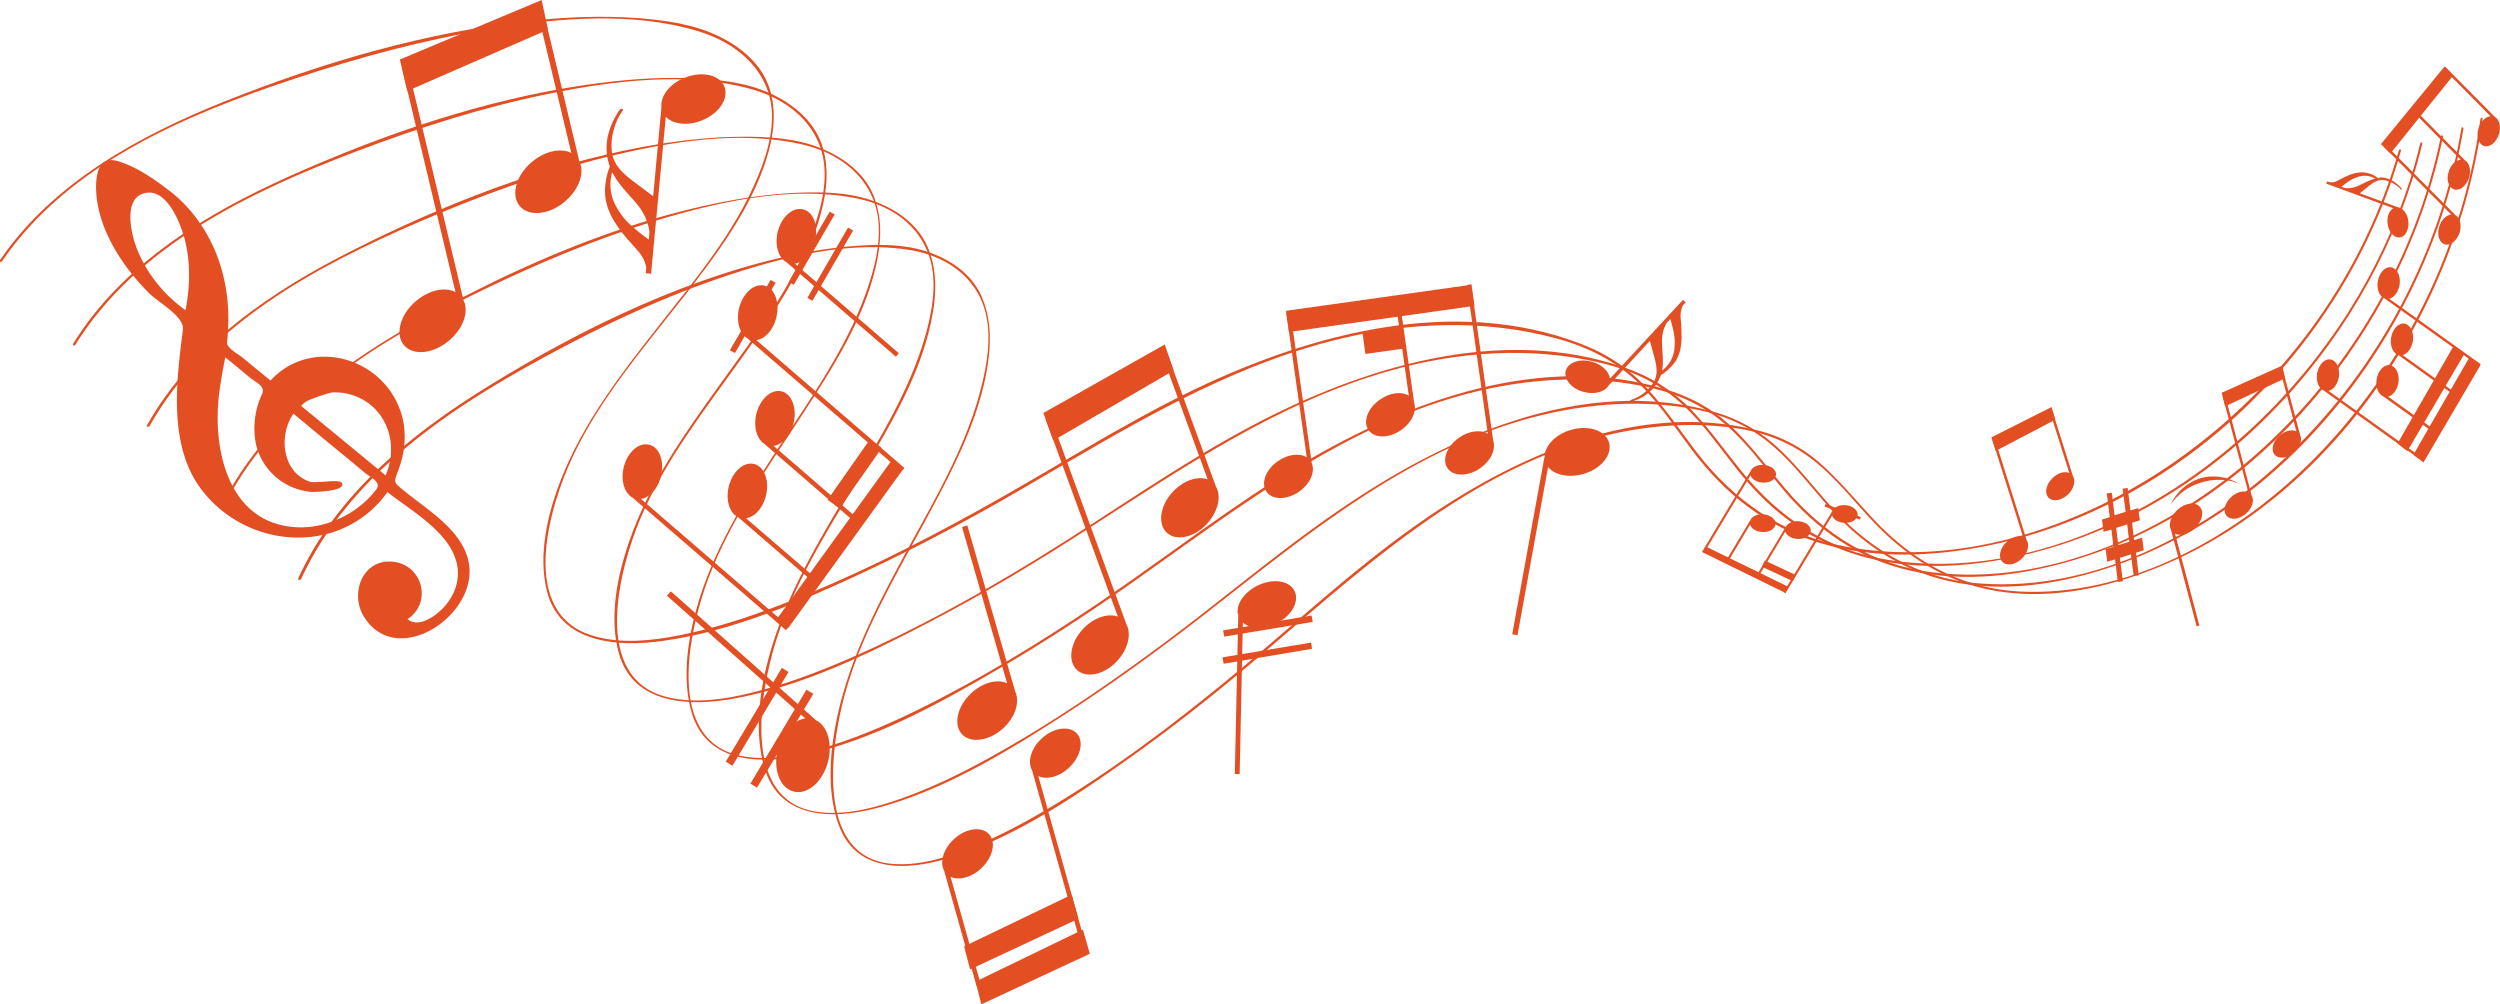
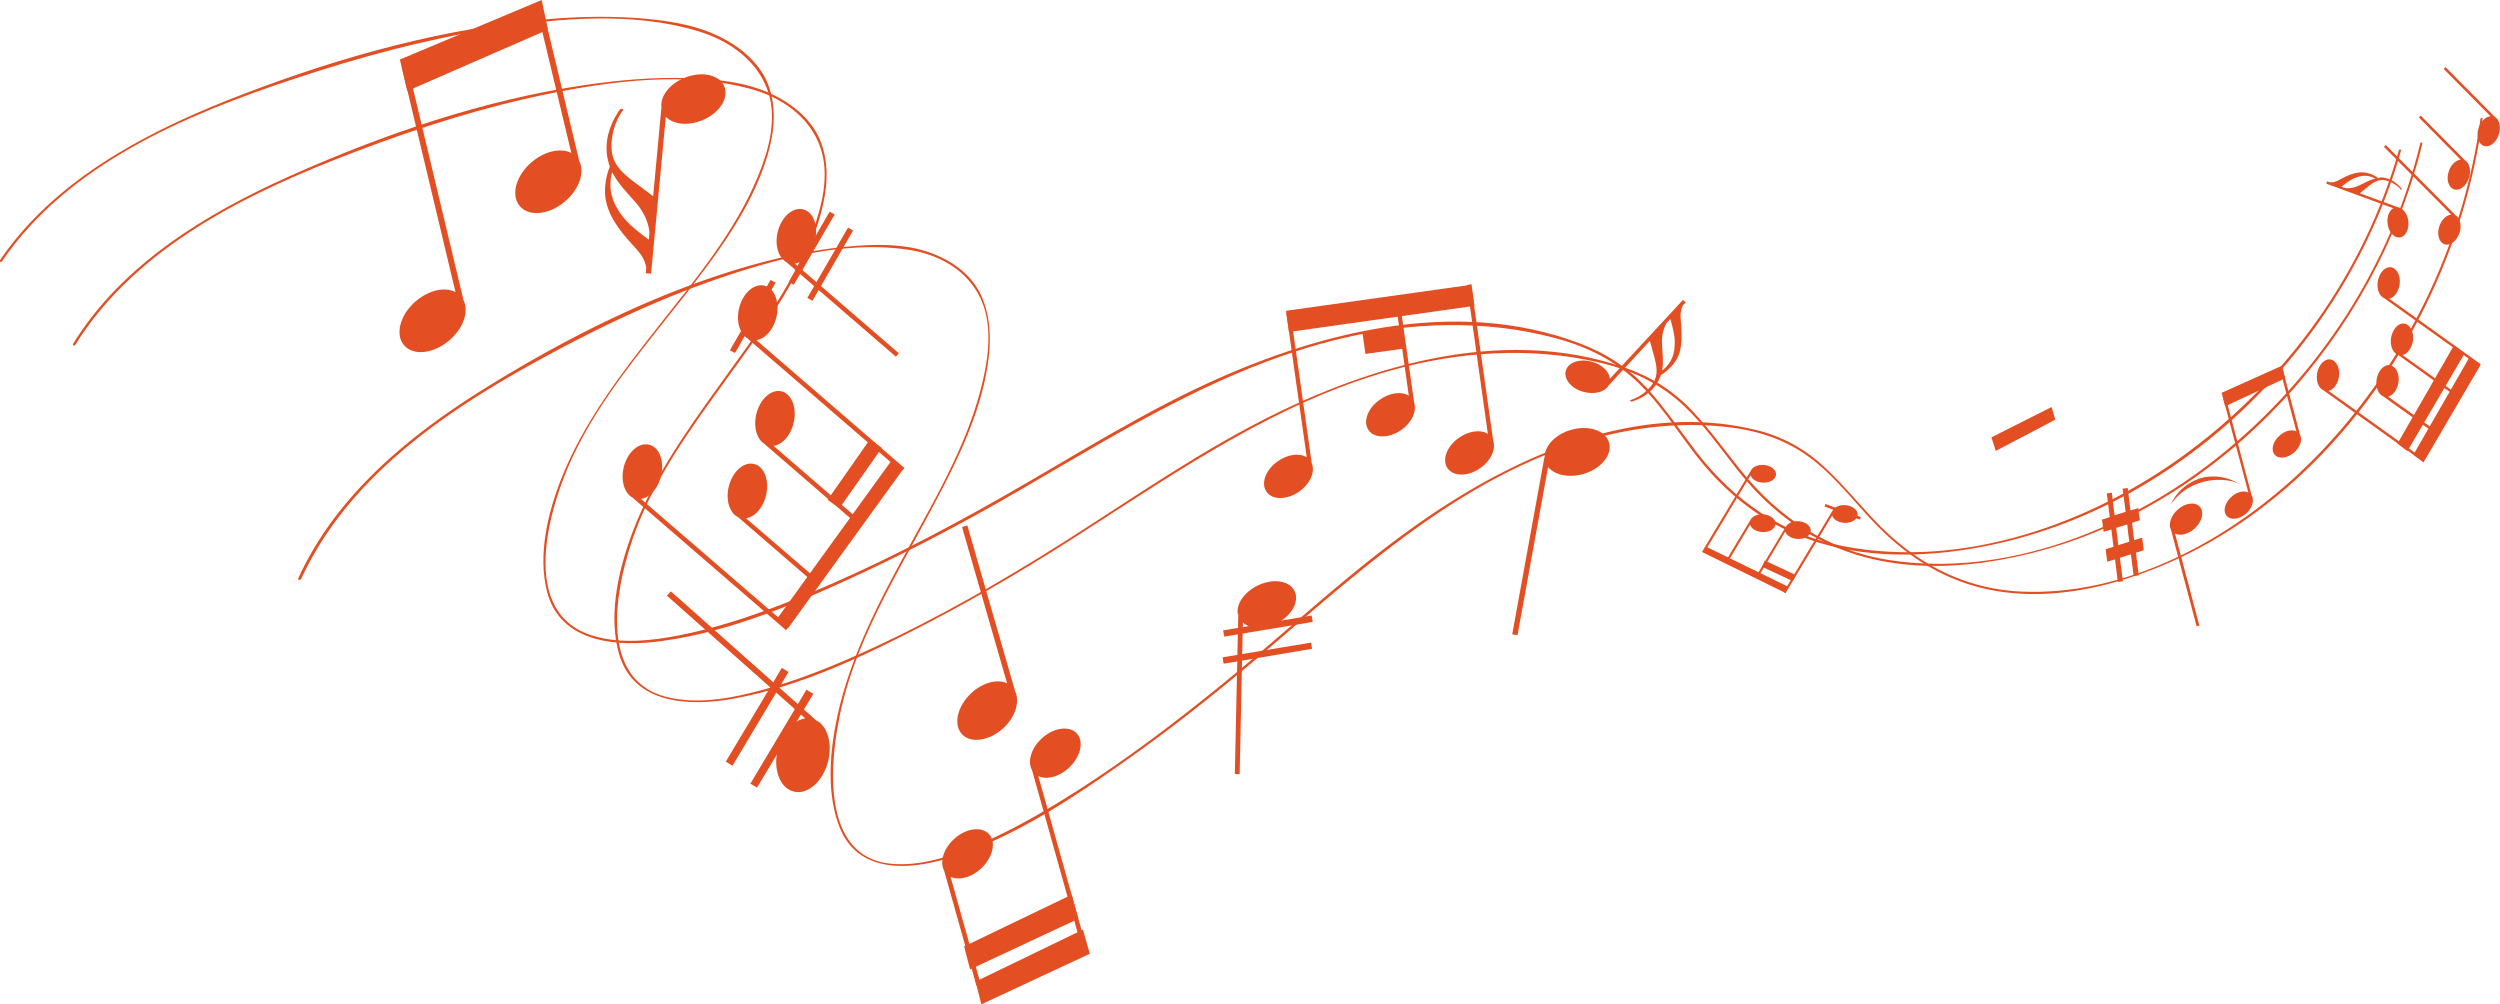
<svg xmlns="http://www.w3.org/2000/svg" id="Layer_2" data-name="Layer 2" viewBox="0 0 108.78 43.7">
  <defs>
    <style>.cls-1{fill:#e44e23}</style>
  </defs>
  <g id="Layer_1-2" data-name="Layer 1">
-     <path d="M20.36 24.3c-.39-1.34-1.81-2.14-2.82-2.98-.41-.34-.41-.32-.23-.8.11-.29.2-.59.25-.9.09-.57.06-1.17-.13-1.72-.81-2.38-3.92-3.24-5.66-1.34-.41-.34-.82-.67-1.23-1.01-.17-.14-.69-.41-.66-.66.08-.73.08-1.47-.03-2.2-.25-1.72-1.1-3.33-2.49-4.4-.67-.51-1.43-1.04-2.24-1.28-.79-.23-.94.5-.94 1.14.02 1.75 1.12 3.42 2.31 4.61.39.39 1.55 1.02 1.47 1.59-.11.83-.21 1.66-.25 2.49-.06 1.54.09 3.17 1.04 4.44 1.99 2.65 6.11 2.93 8.11.13 1.06.85 2.86 1.81 3.05 3.3.08.62-.16 1.21-.56 1.67-.33.38-1.12.98-1.62.56 1.1-.72.65-2.38-.65-2.5-1.31-.12-1.87 1.39-1.24 2.4 1.47 2.36 5.19-.22 4.51-2.55zM8.1 13.37s-.01.09-.04.12c-.93-.67-1.68-1.59-2.1-2.66-.25-.62-.65-2.28.41-2.44.87-.13 1.41 1.17 1.61 1.82.31 1.02.3 2.11.12 3.15zm8.26 7.94c-.79 1.04-2.17 1.71-3.48 1.63-2.98-.17-3.65-3.44-3.34-5.85.07-.52.16-1.03.26-1.54.36.28.71.58 1.06.87.27.22.71.38.54.73a3.55 3.55 0 0 0-.31 1.87c.13 1.26 1.14 2.24 2.4 2.38.15.02 1.65-.02 1.37-.4-.12-.16-1.12.04-1.38-.04-1.21-.41-1.37-2.03-.71-2.96.66.55 1.32 1.1 1.98 1.64.37.3.74.61 1.1.91.27.23.77.42.52.75zm.42-.62c-1.22-1.01-2.45-2.02-3.68-3.03-.13-.14 1.18-.56 1.33-.58.55-.04 1.12.12 1.58.45 1 .72 1.25 2.06.77 3.15z" class="cls-1" />
    <path fill="#e44e23" fill-rule="evenodd" d="M92.37 21.26c.07 0 .14-.02.21-.03l.12.98c.12-.03.23-.07.34-.1.02.18.04.35.07.53-.12.03-.23.07-.34.11l.09.75c.11-.02.24-.08.35-.1.02.18.05.36.07.54-.11.04-.23.07-.34.11l.12.99c-.07 0-.16.02-.22.02l-.12-.94-.48.15c.04.34.09.68.13 1.02-.06.01-.16.03-.22.03l-.12-.98c-.12.03-.24.08-.34.1-.02-.18-.05-.36-.07-.54.11-.04.23-.07.34-.11l-.09-.75c-.12.03-.22.07-.34.1-.02-.18-.04-.35-.07-.53.11-.04.23-.07.34-.11-.04-.34-.09-.68-.13-1.03.06-.01.16-.03.22-.03l.12.98.48-.15c-.04-.34-.09-.67-.13-1.01v-.01zm-.29 1.71.09.75.48-.15c-.03-.22-.06-.45-.08-.66 0-.03 0-.07-.02-.09-.16.05-.32.1-.47.15z" />
    <path d="M72.24 16.41s.02-.08.04-.1c.02-.02.07-.04.1-.06.25-.18.48-.42.61-.68.13-.27.17-.56.18-.85 0-.27-.01-.56-.04-.84-.02-.2 0-.4.1-.6l.12-.12-.12-.11-3.18 3.43c-.03-.31-.34-.62-.78-.74-.53-.15-1.04.03-1.14.39-.1.36.24.78.77.92.47.13.92.01 1.09-.27l1.8-1.95c.06.24.13.46.19.69.09.35.19.75-.03 1.12-.24.39-.63.64-.95.75-.04.01-.08.02-.07.04.03.08.15.02.2 0 .2-.07.4-.17.59-.33.26-.21.43-.47.52-.7zm.09-.28v-.06c.06-.35 0-.71-.01-1.07-.02-.31.02-.64.2-.95l.16-.17c.1.36.21.73.19 1.1-.01.37-.09.78-.54 1.14zM26.48 7.1c.02.05.05.11.05.15 0 .05-.04.11-.06.17-.14.44-.19.93-.1 1.34.09.43.3.81.54 1.15.23.33.52.64.79.94.2.22.36.46.42.79l-.02.25.23.02.64-6.83c.31.33.95.41 1.57.16.75-.3 1.18-.95.98-1.47-.2-.51-.97-.69-1.72-.39-.66.26-1.08.81-1.02 1.29l-.36 3.87c-.28-.22-.56-.42-.84-.63-.43-.33-.89-.7-.96-1.33-.07-.66.16-1.31.44-1.72.04-.05.08-.09.04-.11-.11-.07-.19.11-.23.17-.17.27-.31.56-.4.91-.12.48-.09.93.02 1.27zm.15.4s.04.04.05.07c.25.46.62.83.97 1.23.3.34.54.76.61 1.29l-.03.34c-.44-.33-.9-.67-1.21-1.11-.32-.45-.59-1-.39-1.82zm53.09 14.75-2.11 3.51.08.05 2.03-3.38c.05.17.26.3.52.32.31.02.57-.13.59-.35.01-.21-.23-.4-.54-.42-.27-.02-.51.1-.57.28zm-3.55-1.75-2.11 3.51.08.05 2.03-3.38c.05.17.26.3.52.32.31.02.57-.13.59-.35.01-.21-.23-.4-.54-.42-.27-.02-.51.1-.57.28zm1.51 2.46-1.26 2.1.08.05 1.18-1.98c.05.17.26.3.52.32.31.02.57-.13.59-.35.01-.21-.22-.4-.53-.42-.28-.02-.51.1-.57.28zm-1.53-.31-1.02 1.7.08.05.94-1.57c.05.17.26.3.52.32.31.02.57-.13.59-.35.01-.21-.23-.4-.54-.42-.27-.02-.51.1-.57.28z" class="cls-1" />
    <path d="m74.24 23.79 3.57 1.74-.12.27-3.57-1.75.12-.26zm2.55.6 1.35.63-.13.27-1.34-.63.12-.27zm2.64-2.46 1.54.57-.04.11-1.54-.57.04-.11zm-25.55 4.79-.15 6.96h.21l.14-6.59c.31.28.9.31 1.45.04.67-.32 1.02-.96.8-1.41-.22-.46-.94-.57-1.61-.24-.59.29-.94.81-.86 1.25z" class="cls-1" />
    <path d="m53.22 27.43 3.85-.65.05.28-3.85.64-.05-.27zm-.02 1.17 3.85-.64.04.27-3.85.65-.04-.28zm-17.67 2.76-6.34-5.63-.17.19 6.02 5.34c-.51.07-1 .59-1.19 1.32-.23.87.08 1.71.68 1.86.6.16 1.27-.42 1.5-1.3.2-.77-.02-1.52-.48-1.78z" class="cls-1" />
    <path d="m32.65 34.1 2.44-4.09.3.18-2.45 4.08-.29-.17zm-1.07-.96 2.44-4.08.29.18-2.44 4.08-.29-.18zm12.58-3.1-2.07-7.18-.23.07 1.96 6.8c-.43-.2-1.07-.03-1.57.44-.6.57-.78 1.36-.39 1.78.39.41 1.19.29 1.8-.27.54-.5.73-1.18.5-1.62zm62.71-20.65-3.06-3.08-.08.08 2.93 2.95c-.21.01-.43.22-.52.51-.12.35-.01.7.23.78.24.08.53-.14.65-.5.1-.31.03-.62-.15-.75zm.41-2.39-1.95-1.97-.08.08 1.82 1.84c-.21.01-.43.22-.52.51-.12.35-.01.7.23.78.24.08.53-.14.65-.5.1-.31.03-.62-.15-.75zm1.3-1.89-2.17-2.19-.08.08 2.04 2.06c-.21.01-.43.22-.52.51-.12.35-.01.7.23.78.24.08.53-.14.65-.5.1-.31.03-.62-.15-.75z" class="cls-1" />
-     <path d="m104.01 6.68-.41-.41 2.77-3.38.37.4-2.73 3.39zM49 27.13l-3.28-8.97-.22.08 3.14 8.59c-.43-.16-1.05.04-1.52.54-.56.6-.67 1.4-.26 1.78.41.38 1.2.21 1.75-.39.49-.53.64-1.22.38-1.63zm3.9-5.98-2.09-5.72-.22.08 1.96 5.35c-.43-.16-1.05.04-1.52.54-.56.6-.67 1.4-.26 1.78.41.38 1.2.21 1.75-.39.49-.53.64-1.22.38-1.63z" class="cls-1" />
-     <path d="m45.83 19.17-.43-1.2 5.28-2.98.39 1.13-5.24 3.05zm42.36 4.35-1.38-4.39-.11.03 1.33 4.21c-.21-.09-.51 0-.74.23-.28.28-.35.66-.16.85.19.19.57.13.85-.15.25-.25.33-.57.22-.78zm2.01-2.79-.88-2.8-.11.03.83 2.62c-.21-.09-.51 0-.74.23-.28.28-.35.66-.16.85.19.19.57.12.85-.15.25-.25.33-.57.22-.78z" class="cls-1" />
    <path d="m86.84 19.62-.19-.59 2.62-1.32.16.55-2.59 1.36zM44.9 33.49l2.21 7.88.19-.05-2.12-7.55c.36.17.9.04 1.33-.36.51-.48.67-1.15.34-1.5-.33-.35-1.01-.25-1.52.22-.46.42-.63 1-.43 1.37zm-3.82 4.39 1.41 5.02.19-.05-1.32-4.7c.36.17.9.04 1.33-.36.51-.48.67-1.15.34-1.5-.33-.35-1.01-.25-1.52.22-.46.42-.63 1-.43 1.37z" class="cls-1" />
    <path d="m47.12 40.45.3 1.05-4.72 2.2-.25-.99 4.67-2.26zm-.49-1.52.29 1.05-4.71 2.2-.26-1 4.68-2.25zm57.12-25.95 4.12 2.95.06-.09-3.97-2.84c.21-.05.4-.29.45-.61.06-.38-.11-.72-.37-.76-.26-.04-.52.24-.58.62-.05.34.07.64.29.73zm-2.64 4.01 4.12 2.95.06-.09-3.97-2.84c.21-.05.4-.29.45-.61.06-.38-.11-.72-.37-.76-.26-.04-.52.24-.58.62-.05.34.07.64.29.73zm3.22-1.56 2.47 1.77.06-.09-2.32-1.66c.21-.05.4-.3.45-.61.06-.38-.11-.72-.37-.76-.26-.04-.52.24-.58.62-.05.34.07.64.29.74zm-.64 1.81 2 1.43.07-.09-1.85-1.32c.21-.05.4-.3.45-.61.06-.38-.11-.72-.37-.76-.26-.04-.52.24-.58.62-.05.34.07.64.29.74z" class="cls-1" />
    <path d="m107.46 15.53.48.34-2.49 4.25-.44-.33 2.45-4.26zm-.69-.49.47.34-2.49 4.25-.43-.33 2.45-4.26zM67.2 19.9l-1.4 7.7.23.04 1.33-7.32c.28.35.91.49 1.55.3.77-.23 1.26-.84 1.1-1.37-.16-.53-.91-.77-1.67-.54-.68.2-1.14.71-1.13 1.19z" class="cls-1" />
    <path d="M69.7 19.33c.07.22-.34.55-.91.73-.57.18-1.1.15-1.16-.07-.07-.22.34-.55.91-.73.57-.18 1.09-.15 1.17.07zm28.28 2.25-1.16-4.38-.11.03 1.12 4.2c-.2-.1-.5-.03-.74.19-.29.26-.38.63-.2.83.18.2.56.15.85-.11.26-.23.35-.55.25-.75zm2.1-2.66-.74-2.79-.11.03.69 2.61c-.2-.1-.5-.03-.74.19-.29.26-.38.63-.2.83.18.2.56.15.85-.11.26-.23.36-.55.25-.76z" class="cls-1" />
    <path d="m96.82 17.68-.15-.59 2.63-1.18.13.55-2.61 1.22zm-2.36 5.36 1.12 4.21.12-.03-1.06-4c.23.11.57.03.85-.22.33-.3.43-.72.23-.95-.21-.23-.64-.17-.97.13-.29.26-.41.63-.29.87z" class="cls-1" />
    <path d="M95.59 22.16c.09.1-.04.36-.29.58s-.52.33-.6.24c-.09-.09.04-.36.29-.58.25-.23.52-.33.6-.24zm1.8-1.13c-.11-.06-.23-.12-.36-.17-.39-.14-.83-.17-1.25-.06a2.122 2.122 0 0 0-1.33 1.16s.16-.25.44-.49c.27-.24.67-.42.94-.49.38-.11.78-.13 1.18-.06.13.02.25.06.37.11.04.02.13.06.13.06s-.08-.05-.13-.07zM34.21 11.4l4.77 4.12.13-.15-4.52-3.9c.37-.05.74-.45.87-.99.16-.65-.07-1.27-.52-1.37-.45-.11-.94.33-1.1.98-.14.58.03 1.12.38 1.32zm-2.12 11.08 3.24 2.8.13-.15-3-2.58c.38-.05.74-.45.87-.99.16-.65-.08-1.27-.52-1.37-.45-.11-.94.33-1.1.98-.14.58.03 1.13.38 1.32zm-4.57-.83 6.68 5.77.13-.15-6.44-5.56c.37-.05.74-.45.87-.99.16-.65-.07-1.27-.52-1.37-.45-.11-.94.33-1.1.98-.14.58.03 1.13.38 1.32zm5.02-6.91 6.68 5.77.13-.15-6.44-5.56c.38-.05.74-.45.87-.99.16-.65-.07-1.27-.52-1.38-.45-.11-.94.33-1.1.98-.14.58.03 1.13.38 1.32zm.75 4.6 4 3.46.13-.15-3.76-3.25c.38-.05.74-.45.87-.99.16-.65-.08-1.27-.52-1.38-.45-.11-.94.33-1.1.98-.14.58.03 1.13.38 1.32z" class="cls-1" />
    <path d="M33.8 26.94 38.82 20l.51.37-5.02 6.94-.51-.37zm2.21-5.19 1.84-2.63.52.37-1.84 2.62-.52-.36zm-4.25-6.51 1.77-3.06.22.12-1.77 3.06-.22-.12zm2.56-2.97 1.78-3.06.22.12-1.78 3.06-.22-.12zm.81.69L36.9 9.9l.22.13-1.77 3.06-.22-.13zm68.42-5.21h-.07c-.02 0-.04-.03-.07-.05a1.26 1.26 0 0 0-.58-.2c-.2-.01-.39.04-.57.1-.17.07-.34.15-.5.24-.12.06-.24.11-.39.09l-.11-.04-.04.1 2.92 1.07c-.18.1-.29.37-.25.67.04.36.28.63.53.6.25-.03.41-.35.37-.71-.04-.32-.23-.57-.45-.6l-1.66-.61c.13-.1.25-.2.37-.3.19-.15.41-.31.69-.27.3.05.56.22.71.39.02.02.03.04.04.03.04-.04-.03-.1-.05-.12-.1-.11-.21-.2-.35-.28-.2-.11-.4-.15-.56-.14zm-.19.02s-.02.01-.04.01c-.23.06-.44.18-.65.28-.18.09-.4.15-.64.12l-.15-.05c.19-.16.4-.32.63-.4.23-.09.51-.14.84.04zm-83.19 5.3L17.73 2.84l-.25.06 2.34 9.81c-.45-.24-1.16-.09-1.73.4-.68.58-.91 1.44-.51 1.91s1.28.38 1.97-.21c.61-.52.86-1.25.62-1.74zm5.04-6.04L23.65.5l-.25.06 1.46 6.1c-.45-.24-1.16-.09-1.73.4-.69.59-.91 1.44-.51 1.91s1.28.38 1.97-.21c.61-.52.86-1.25.62-1.74z" class="cls-1" />
    <path d="m17.72 3.96-.32-1.37L23.57 0l.27 1.29-6.12 2.67zm41.563 10.52 1.674-.235.13.92-1.674.236z" class="cls-1" />
    <path d="m57.08 20.18-.93-6.59-.18.03.89 6.28c-.31-.2-.82-.14-1.26.17-.53.37-.75.96-.49 1.33.25.36.89.36 1.42-.01.47-.33.69-.83.56-1.2zm7.89-1.02-.96-6.79-.18.03.91 6.48c-.31-.2-.82-.14-1.26.17-.53.37-.75.96-.49 1.33.25.36.89.36 1.42-.01.47-.33.69-.83.56-1.2zm-3.44-1.66-.65-4.58-.18.03.6 4.27c-.31-.2-.82-.14-1.26.17-.53.37-.75.96-.49 1.33.25.36.89.36 1.42-.01.47-.33.69-.83.56-1.2z" class="cls-1" />
    <path d="m55.958 13.523 8.07-1.134.13.92-8.071 1.135z" class="cls-1" />
    <path d="M13.09 25.22c2.12-4.61 6.57-7.5 10.67-9.72 2.47-1.34 5.02-2.54 7.65-3.43 2.57-.87 5.49-1.62 8.19-1.19 1.29.21 2.55.9 3.11 2.21.48 1.12.3 2.47.02 3.62-.61 2.54-1.95 4.83-3.17 7.07-1.25 2.29-2.5 4.64-3.09 7.23-.35 1.55-.53 3.39.03 4.9.79 2.16 3.13 1.95 4.86 1.4 2.76-.87 5.32-2.58 7.72-4.28 2.05-1.45 4.02-3.02 5.94-4.66 3.7-3.16 7.37-6.48 11.78-8.39 2.68-1.16 5.65-1.74 8.51-1.38 1.33.17 2.54.59 3.61 1.44.91.72 1.65 1.65 2.44 2.5 1.56 1.7 3.38 2.84 5.6 3.19 2.29.36 4.66-.14 6.83-1 7.56-3.01 13.1-11.04 14.23-19.56 0-.06-.08-.06-.09 0-.73 5.47-3.23 10.56-6.89 14.43-3.43 3.62-8.26 6.36-13.11 6.14-2.52-.12-4.65-1.27-6.41-3.15-.74-.79-1.44-1.64-2.25-2.37a6.541 6.541 0 0 0-2.95-1.53c-5.25-1.25-10.7 1.26-15.02 4.39-2.82 2.03-5.37 4.45-8.07 6.65-2.33 1.9-4.74 3.71-7.28 5.25-1.27.77-2.59 1.48-3.96 2.01-1.05.4-2.21.72-3.33.58-3.24-.42-2.5-5.31-1.83-7.6.78-2.65 2.21-5.03 3.49-7.42 1.1-2.05 2.28-4.27 2.65-6.63.16-1.02.16-2.05-.25-3-.43-1-1.35-1.61-2.29-1.94-1.09-.38-2.3-.36-3.44-.26-1.39.12-2.76.4-4.11.77-4.1 1.13-8.1 3.12-11.77 5.4-3.21 2-6.45 4.59-8.13 8.27-.03.06.05.11.08.05z" class="cls-1" />
-     <path d="M9.78 21.95c2.31-4.53 6.93-7.25 11.19-9.31 2.56-1.24 5.2-2.34 7.91-3.14 2.65-.78 5.65-1.41 8.38-.87 1.31.26 2.57.99 3.1 2.33.46 1.13.23 2.48-.09 3.62-.71 2.51-2.14 4.75-3.45 6.95-1.34 2.25-2.69 4.54-3.38 7.12-.41 1.53-.64 3.37-.13 4.9.74 2.19 3.13 2.07 4.91 1.59 2.84-.76 5.51-2.38 8-3.98 2.13-1.37 4.19-2.87 6.2-4.43 3.87-3.02 7.71-6.2 12.28-7.93 2.77-1.05 5.82-1.52 8.72-1.05 1.35.22 2.57.68 3.63 1.58.9.75 1.63 1.71 2.41 2.6 1.54 1.76 3.35 2.97 5.61 3.41 2.32.45 4.76.04 6.99-.74 7.8-2.72 13.71-10.54 15.13-19.01 0-.06-.08-.07-.09 0-.92 5.44-3.63 10.44-7.49 14.16-3.61 3.49-8.62 6.04-13.56 5.63-2.56-.21-4.7-1.45-6.43-3.4-.73-.82-1.41-1.7-2.21-2.45a6.8 6.8 0 0 0-2.95-1.64c-5.31-1.45-10.95.85-15.45 3.81-2.94 1.92-5.61 4.24-8.44 6.34-2.44 1.81-4.95 3.52-7.59 4.97-1.32.73-2.68 1.38-4.1 1.85-1.09.36-2.27.64-3.41.45-3.29-.55-2.38-5.4-1.62-7.68.88-2.62 2.41-4.94 3.79-7.28 1.19-2.01 2.46-4.18 2.91-6.53.2-1.01.23-2.05-.16-3.01-.41-1.01-1.32-1.66-2.27-2.02-1.1-.43-2.33-.45-3.5-.4-1.42.07-2.82.3-4.21.62-4.21.97-8.35 2.81-12.17 4.95-3.34 1.87-6.72 4.34-8.55 7.95-.03.05.05.11.08.05z" class="cls-1" />
-     <path d="M6.5 18.55c2.49-4.44 7.3-6.98 11.7-8.88 2.65-1.14 5.37-2.14 8.16-2.83 2.73-.67 5.81-1.19 8.57-.55 1.32.31 2.58 1.09 3.09 2.45.43 1.15.16 2.49-.21 3.62-.8 2.48-2.33 4.67-3.74 6.82-1.44 2.19-2.89 4.44-3.67 6.98-.46 1.52-.76 3.35-.29 4.9.69 2.22 3.12 2.19 4.95 1.78 2.92-.65 5.69-2.16 8.28-3.67 2.22-1.29 4.37-2.71 6.46-4.2 4.04-2.87 8.06-5.9 12.77-7.46 2.86-.95 5.98-1.3 8.92-.71 1.36.27 2.59.78 3.65 1.72.89.79 1.61 1.77 2.37 2.69 1.51 1.82 3.32 3.1 5.61 3.62 2.35.54 4.85.22 7.15-.47 8.04-2.42 14.31-10.01 16.03-18.42.01-.06-.08-.07-.09-.01-1.11 5.4-4.03 10.3-8.08 13.87-3.79 3.35-8.98 5.71-14 5.11-2.6-.31-4.74-1.63-6.45-3.65-.72-.85-1.39-1.75-2.18-2.54-.85-.85-1.83-1.41-2.96-1.76-5.36-1.66-11.18.43-15.87 3.21-3.05 1.81-5.86 4.03-8.8 6.02-2.54 1.72-5.16 3.33-7.9 4.68-1.37.67-2.78 1.28-4.24 1.7-1.12.32-2.34.55-3.49.32-3.34-.68-2.26-5.5-1.41-7.74.98-2.58 2.61-4.85 4.1-7.14 1.28-1.96 2.64-4.08 3.18-6.41.23-1 .3-2.04-.07-3.01-.38-1.03-1.3-1.71-2.25-2.11-1.11-.47-2.36-.54-3.55-.53-1.45.01-2.89.19-4.31.45-4.32.81-8.61 2.48-12.56 4.48-3.46 1.74-6.99 4.08-8.97 7.62-.03.05.04.11.07.06z" class="cls-1" />
    <path d="M3.26 15.03c2.69-4.35 7.66-6.7 12.21-8.43 2.74-1.04 5.55-1.94 8.41-2.52 2.8-.57 5.96-.97 8.75-.22 1.34.36 2.6 1.19 3.07 2.57.4 1.17.08 2.49-.33 3.61-.89 2.45-2.53 4.58-4.03 6.67-1.54 2.14-3.09 4.32-3.96 6.84-.52 1.5-.89 3.32-.45 4.88.63 2.25 3.11 2.31 4.99 1.97 3-.54 5.87-1.95 8.56-3.35 2.3-1.2 4.54-2.54 6.72-3.95 4.21-2.71 8.41-5.59 13.25-6.96 2.94-.84 6.13-1.07 9.12-.37 1.38.32 2.62.88 3.67 1.86.88.82 1.58 1.83 2.33 2.78 1.48 1.88 3.29 3.23 5.6 3.84 2.38.63 4.93.4 7.3-.2 8.27-2.11 14.91-9.46 16.93-17.8.01-.06-.08-.07-.09-.01-1.3 5.36-4.44 10.14-8.68 13.56-3.97 3.2-9.33 5.36-14.43 4.57-2.64-.41-4.78-1.82-6.45-3.9-.71-.88-1.36-1.8-2.14-2.62-.84-.88-1.82-1.48-2.96-1.87-5.41-1.86-11.41 0-16.28 2.6-3.17 1.69-6.1 3.8-9.16 5.68-2.64 1.62-5.36 3.13-8.2 4.37-1.42.62-2.88 1.17-4.38 1.53-1.15.28-2.4.46-3.57.18-3.38-.8-2.12-5.58-1.19-7.79 1.08-2.55 2.82-4.75 4.41-6.98 1.37-1.91 2.82-3.98 3.44-6.29.27-1 .37-2.03.03-3.01-.36-1.04-1.27-1.76-2.22-2.2-1.12-.51-2.39-.63-3.6-.67-1.47-.05-2.95.08-4.41.29-4.43.64-8.85 2.15-12.95 3.99-3.59 1.61-7.25 3.81-9.39 7.28-.03.05.04.11.07.06z" class="cls-1" />
    <path d="M.08 11.38c2.88-4.24 8.03-6.4 12.72-7.95 2.83-.94 5.71-1.72 8.66-2.19 2.87-.46 6.1-.74 8.93.12 1.35.41 2.61 1.29 3.05 2.69.37 1.18 0 2.5-.45 3.6-.99 2.42-2.72 4.49-4.32 6.52-1.64 2.08-3.28 4.2-4.26 6.69-.58 1.48-1.01 3.28-.61 4.87.57 2.27 3.1 2.43 5.02 2.16 3.07-.42 6.05-1.72 8.83-3.02 2.38-1.12 4.71-2.36 6.98-3.69 4.38-2.55 8.75-5.26 13.73-6.45 3.03-.72 6.29-.83 9.3-.02 1.4.37 2.64.98 3.68 2 .87.86 1.55 1.9 2.28 2.87 1.45 1.94 3.25 3.35 5.58 4.05 2.41.72 5.02.59 7.45.08 8.5-1.79 15.49-8.88 17.82-17.15.02-.06-.08-.08-.09-.02-1.5 5.31-4.85 9.97-9.29 13.22-4.15 3.05-9.68 5-14.86 4.01-2.68-.51-4.81-2-6.45-4.15-.69-.91-1.33-1.86-2.09-2.7-.83-.91-1.81-1.55-2.96-1.98-5.46-2.07-11.63-.44-16.68 1.97-3.28 1.57-6.34 3.57-9.52 5.32-2.75 1.52-5.57 2.93-8.49 4.06-1.47.57-2.97 1.06-4.51 1.36-1.18.23-2.46.37-3.64.04-3.42-.93-1.99-5.66-.96-7.84 1.18-2.5 3.02-4.64 4.72-6.81 1.45-1.86 3-3.87 3.71-6.16.31-.99.44-2.01.13-3.01-.33-1.06-1.23-1.81-2.19-2.28-1.12-.55-2.42-.72-3.65-.81-1.5-.1-3.01-.04-4.5.12-4.54.47-9.09 1.81-13.32 3.49C6.1 5.88 2.3 7.94 0 11.32c-.03.05.04.12.07.06h.01z" class="cls-1" />
  </g>
</svg>